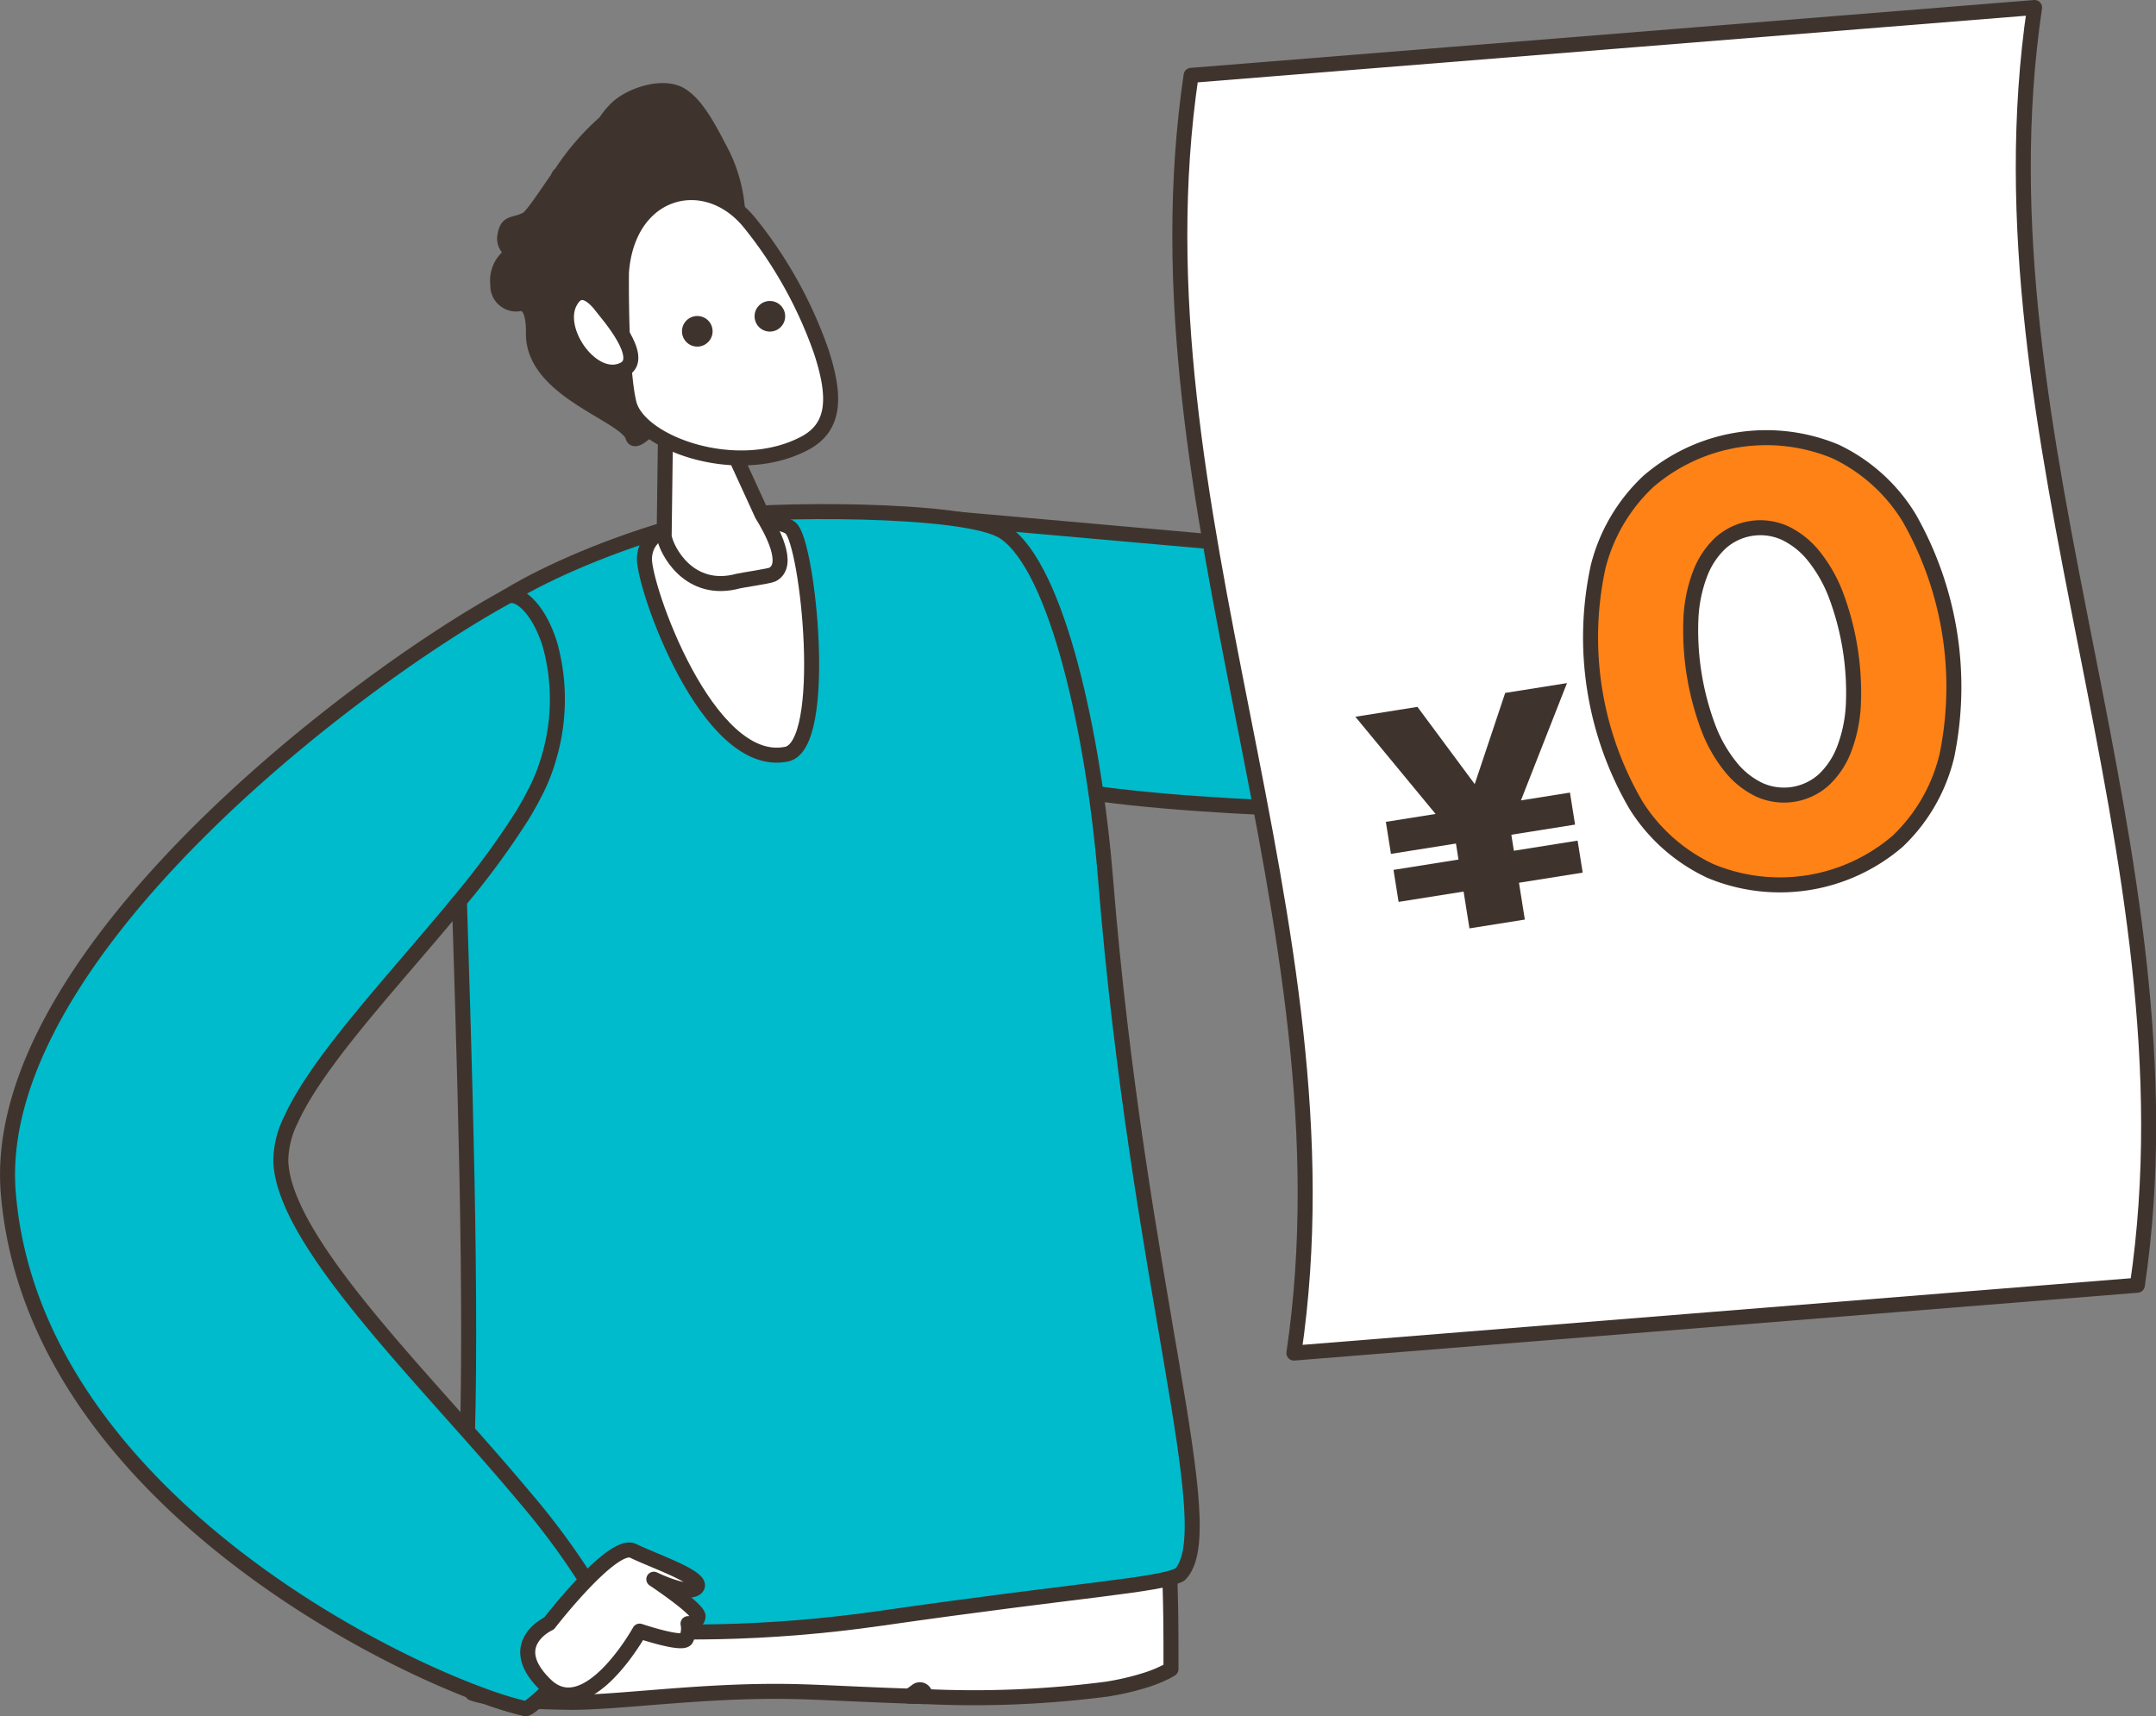
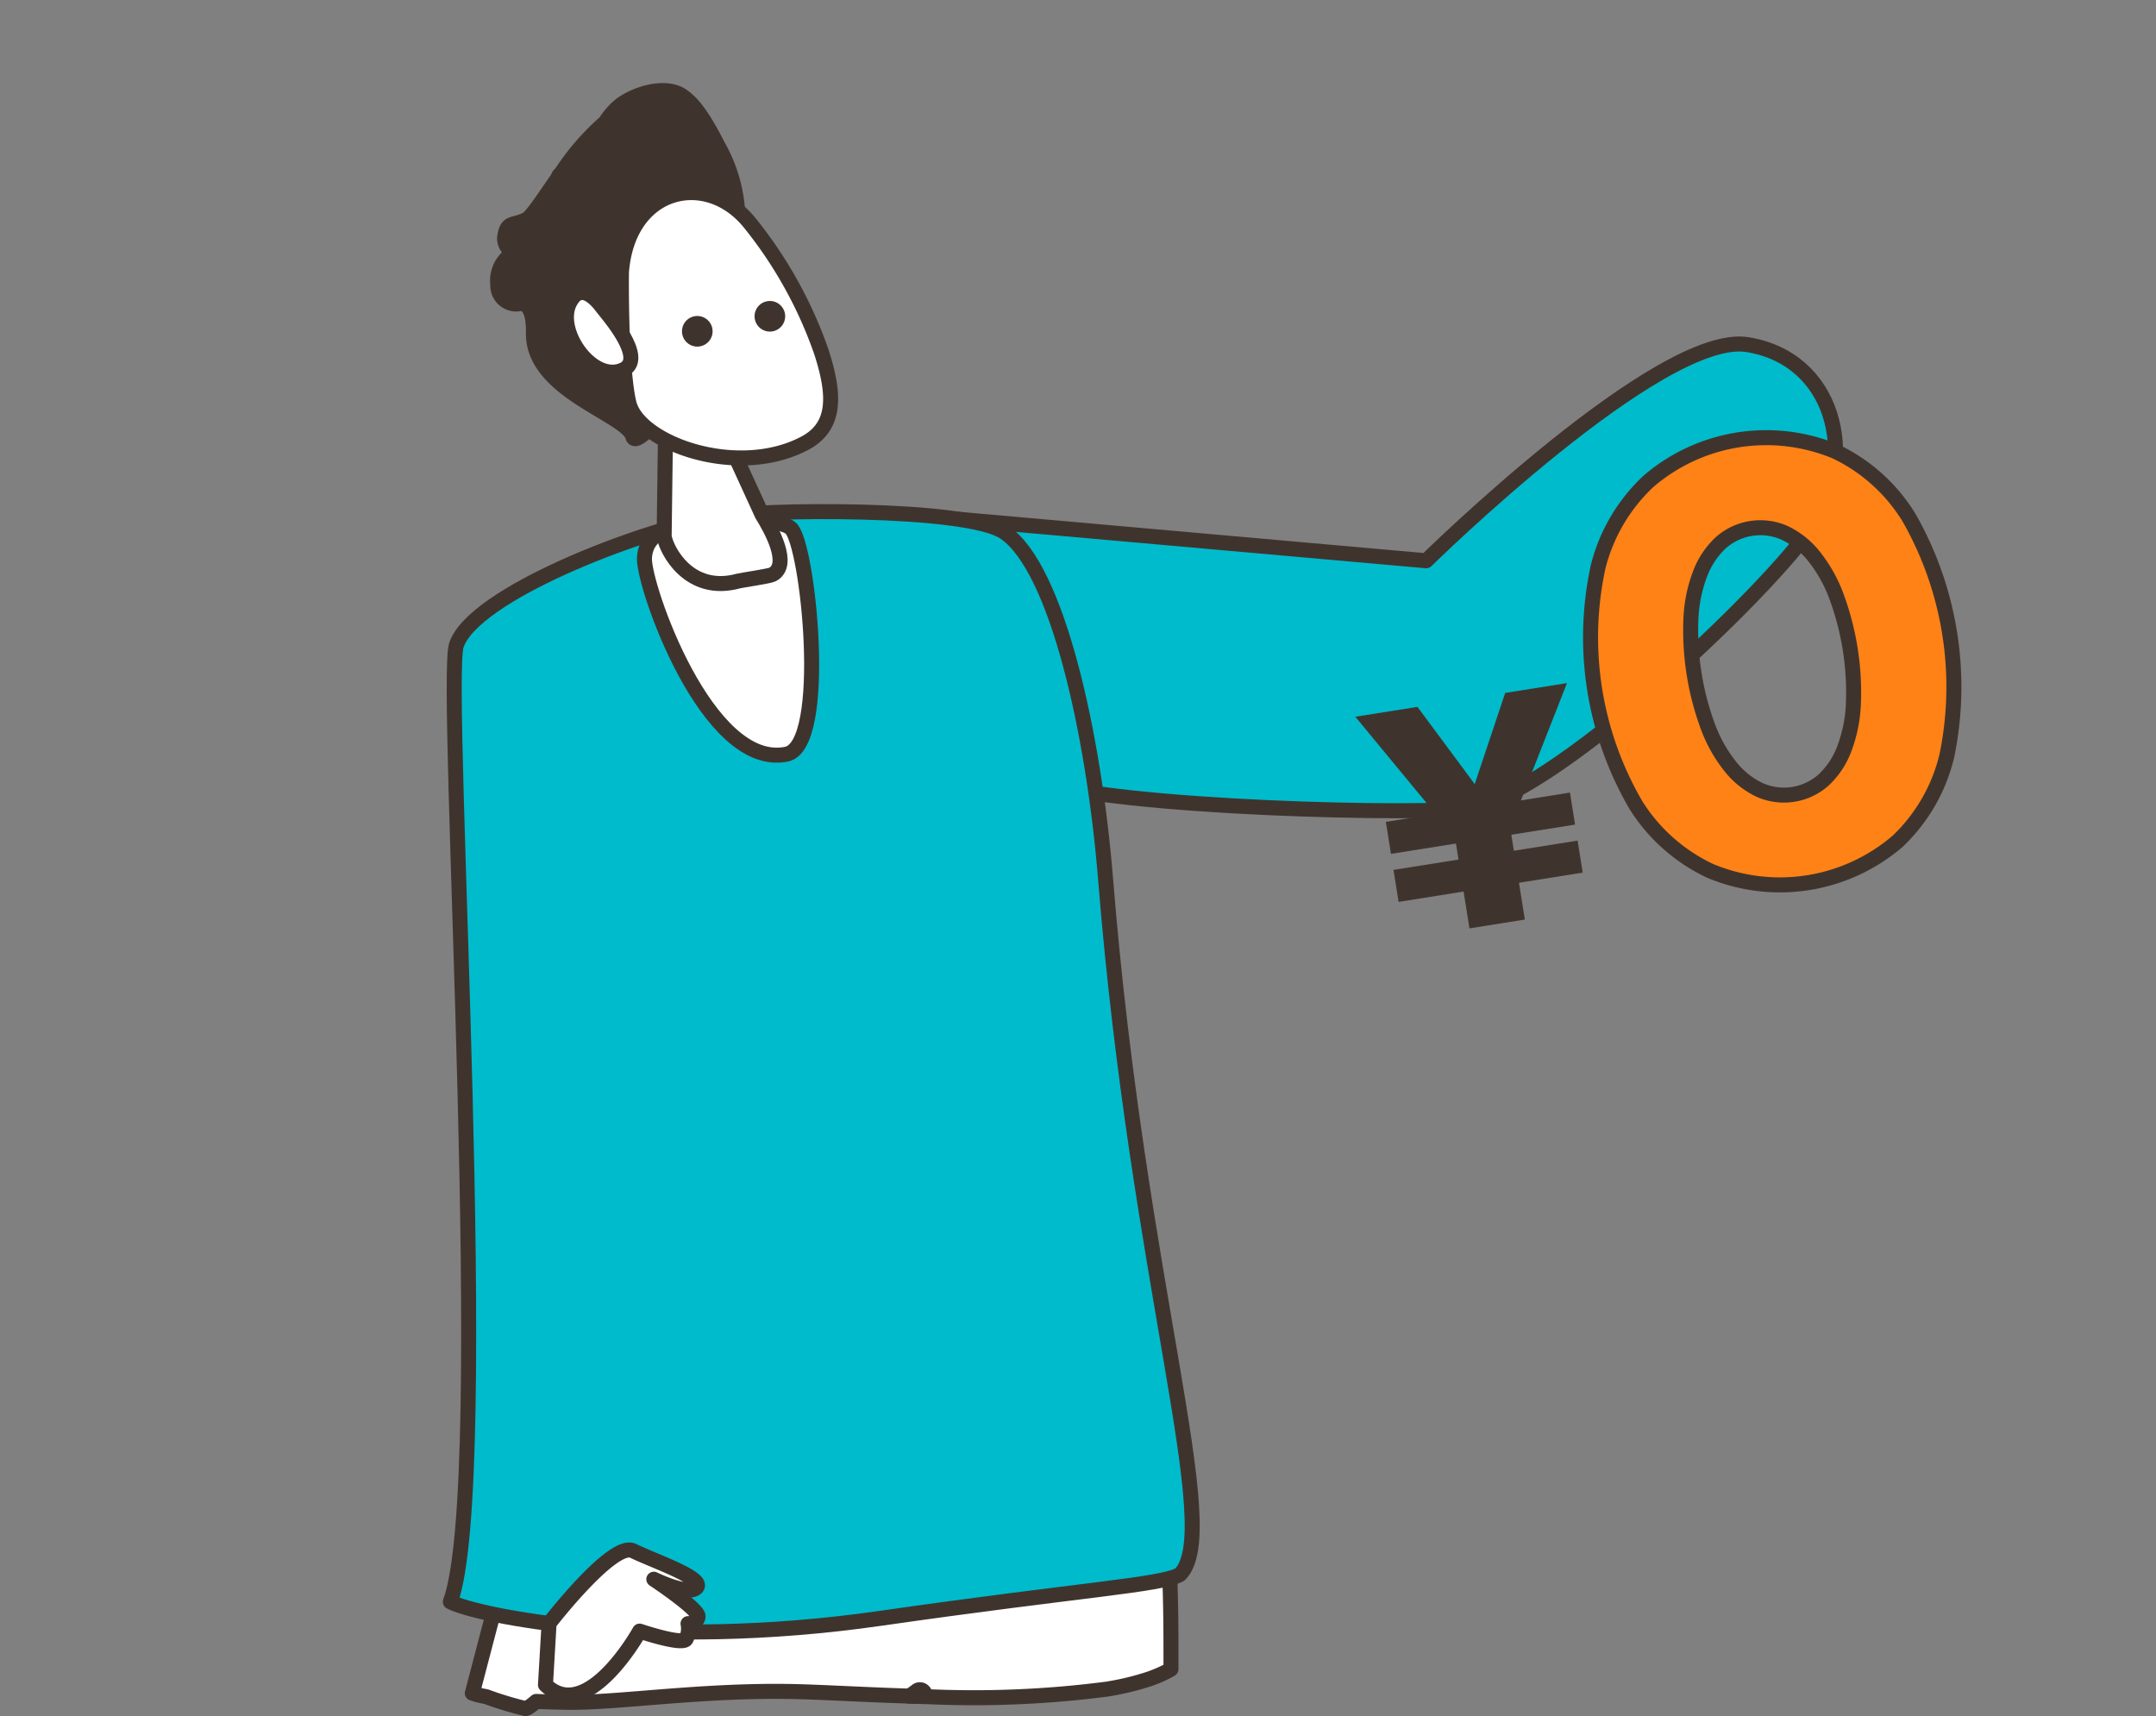
<svg xmlns="http://www.w3.org/2000/svg" width="211.533" height="168.388" viewBox="0 0 211.533 168.388">
  <rect x="0" y="0" width="211.533" height="168.388" fill="#808080" stroke="none" />
  <g id="people5" transform="translate(105.776 84.197)">
    <g id="グループ_4810" data-name="グループ 4810" transform="translate(-105.036 -83.46)">
      <g id="グループ_4809" data-name="グループ 4809">
        <path id="パス_11072" data-name="パス 11072" d="M377.57,241.665l45.839,4.068s22.963-22.592,31.518-21.209,10.818,10.974,6.531,17.566-26.282,27.4-34.319,28-38.317-.34-43.266-3.282S372.569,247.656,377.57,241.665Z" transform="translate(-284.219 -191.446)" fill="#00bbcb" stroke="#3f342d" stroke-linecap="round" stroke-linejoin="round" stroke-width="1.473" />
        <path id="パス_11073" data-name="パス 11073" d="M200.485,139.087a1.457,1.457,0,0,1-.918-1.722c.243-1.348.864-.891,2.112-1.53.53-.271,1.676-2.062,3.086-4.083a.626.626,0,0,1,.251-.379l.032-.024a24.23,24.23,0,0,1,4.364-5.046,7.387,7.387,0,0,1,1.194-1.444c1.44-1.3,4.7-2.353,6.406-1.1.68.5,1.659,1.326,3.482,4.928a14.857,14.857,0,0,1,1.915,6.847c2.814,7.089-9.723,23.8-10.3,21.629S202.263,152.7,202.353,147c.052-3.278-1.31-2.9-1.31-2.9a1.81,1.81,0,0,1-2.185-1.888A3.1,3.1,0,0,1,200.485,139.087Z" transform="translate(-150.755 -115.046)" fill="#3f342d" stroke="#3f342d" stroke-linecap="round" stroke-linejoin="round" stroke-width="1.473" />
        <path id="パス_11074" data-name="パス 11074" d="M257.253,594.536c-.137.084-.279.162-.426.239a13.023,13.023,0,0,1-1.773.745,26.206,26.206,0,0,1-4.107.98,101.26,101.26,0,0,1-17.857.727c-.516-.012-1.028-.028-1.532-.044l-1.187-.042c-.49-.016-.974-.036-1.453-.054-3.136-.127-5.916-.273-7.962-.333-.128,0-.251-.008-.373-.01l-.249-.006c-8.977-.2-17.337,1.12-22.207,1.054l-.735-.012c-.624-.014-1.477-.034-2.417-.076-.54.466-.935.735-1.072.7a34.848,34.848,0,0,1-3.838-1.166c-.211-.038-.413-.08-.6-.124a6.875,6.875,0,0,1-.757-.219c.014-.048.026-.1.04-.147.7-2.678,1.363-5.221,1.995-7.612,1.16-4.374,2.206-8.235,3.108-11.463a106.538,106.538,0,0,1,3.226-10.369c4.449-9.826,38.275-22.572,47.2-24.672.486,7.371,3.144,12.669,6.7,19.306,1.217,2.272,2.54,4.7,3.917,7.422.849,1.68,1.465,4.9,1.855,9.387.008.076.014.149.02.225l.012.146c.014.145.026.293.036.44q.024.317.048.646c.014.187.028.379.04.57.01.143.02.287.028.43.012.179.024.361.034.544q.021.317.036.64.036.646.066,1.317c.018.383.034.769.048,1.164.01.247.018.5.026.749.02.566.036,1.146.052,1.736.008.341.016.688.022,1.036s.012.711.018,1.072Q257.262,591.891,257.253,594.536Z" transform="translate(-143.106 -431.492)" fill="#fff" stroke="#3f342d" stroke-linecap="round" stroke-linejoin="round" stroke-width="1.473" />
        <path id="パス_11075" data-name="パス 11075" d="M180.518,304.542c1.671-4.975,17.836-11.221,25.452-12.58,4.218-.753,24.614-1.016,28.332,1.515,5.2,3.538,8.78,19.956,9.913,34.034,3.2,39.751,11.621,63.987,7.284,68.237-2.005,1.056-9.465,1.428-29.387,4.291-22.668,3.258-39.619-.289-42.185-1.622C184.25,386.682,179.255,308.3,180.518,304.542Z" transform="translate(-136.482 -241.977)" fill="#00bbcb" stroke="#3f342d" stroke-linecap="round" stroke-linejoin="round" stroke-width="1.473" />
        <path id="パス_11076" data-name="パス 11076" d="M260.506,295.717s-2.908.427-3.026,3.109,6.169,20.805,13.931,19.24c4.212-.85,2.129-20.689.426-22.177S260.506,295.717,260.506,295.717Z" transform="translate(-194.991 -244.798)" fill="#fff" stroke="#3f342d" stroke-linecap="round" stroke-linejoin="round" stroke-width="1.473" />
        <path id="パス_11077" data-name="パス 11077" d="M364.745,762.9c-.516-.012-1.028-.028-1.532-.044a7.917,7.917,0,0,0,.753-.52.5.5,0,0,1,.779.564Z" transform="translate(-274.762 -597.163)" fill="#fff" stroke="#3f342d" stroke-linecap="round" stroke-linejoin="round" stroke-width="1.473" />
        <path id="パス_11078" data-name="パス 11078" d="M265.535,240.383l-.176,13.592c.2,1.333,2.424,5.717,7.284,4.39.275-.075,3.033-.48,3.328-.632,1.842-.944-.106-4.442-1-5.876l-6.089-13.287Z" transform="translate(-200.937 -202.089)" fill="#fff" stroke="#3f342d" stroke-linecap="round" stroke-linejoin="round" stroke-width="1.473" />
-         <path id="パス_11079" data-name="パス 11079" d="M61.024,426.356a32.875,32.875,0,0,1-4.812,5.9c-.5.494-.958.929-1.345,1.261-.54.466-.935.735-1.072.7a34.836,34.836,0,0,1-3.838-1.166q-.634-.227-1.317-.49c-.267-.1-.538-.209-.817-.321-14.374-5.735-42.587-22.446-44.749-48.6-1.917-23.164,33.961-50.357,48.874-58.506a.065.065,0,0,1,.016-.01h0c1.156-.63,3.2,1.211,4.276,4.764a20.14,20.14,0,0,1-.134,11.053,18.148,18.148,0,0,1-1.323,3.342c-.39.779-.841,1.578-1.341,2.393a78.334,78.334,0,0,1-6.107,8.309q-.251.308-.508.616c-6.143,7.43-13.422,15.086-16.03,20.852a9.276,9.276,0,0,0-.988,3.993c0,.02,0,.04,0,.06.251,6.608,9.674,16.76,18.32,26.5,1.05,1.182,2.086,2.355,3.094,3.519.863,1,1.706,1.983,2.517,2.955a71.821,71.821,0,0,1,6.043,8.154,25.3,25.3,0,0,1,1.662,3.16C61.584,425.116,61.4,425.67,61.024,426.356Z" transform="translate(-3 -267.301)" fill="#00bbcb" stroke="#3f342d" stroke-linecap="round" stroke-linejoin="round" stroke-width="1.473" />
-         <path id="パス_11080" data-name="パス 11080" d="M212.946,713.588s6.255-8.1,8.243-7.122,6.968,2.656,6.247,3.577-4.213-.789-4.213-.789,4.425,2.937,4.339,3.666-.982.691-.982.691a2.345,2.345,0,0,1-.193,1.521c-.389.623-4.555-.787-4.555-.787s-5.132,9.267-9.24,5.268S212.946,713.588,212.946,713.588Z" transform="translate(-159.814 -555.031)" fill="#fff" stroke="#3f342d" stroke-linecap="round" stroke-linejoin="round" stroke-width="1.473" />
+         <path id="パス_11080" data-name="パス 11080" d="M212.946,713.588s6.255-8.1,8.243-7.122,6.968,2.656,6.247,3.577-4.213-.789-4.213-.789,4.425,2.937,4.339,3.666-.982.691-.982.691a2.345,2.345,0,0,1-.193,1.521c-.389.623-4.555-.787-4.555-.787s-5.132,9.267-9.24,5.268Z" transform="translate(-159.814 -555.031)" fill="#fff" stroke="#3f342d" stroke-linecap="round" stroke-linejoin="round" stroke-width="1.473" />
        <path id="パス_11081" data-name="パス 11081" d="M248.279,171.78s-.119,9.238.734,12.834c.932,3.928,10.607,7.462,17.25,3.945,3.068-1.624,3.021-4.7,1.619-9a42.176,42.176,0,0,0-6.96-12.552C256.63,161.608,248.89,163.513,248.279,171.78Z" transform="translate(-188.046 -145.803)" fill="#fff" stroke="#3f342d" stroke-linecap="round" stroke-linejoin="round" stroke-width="1.473" />
        <path id="パス_11082" data-name="パス 11082" d="M229.871,205.392c-.793-1.073-2.22-2.483-3.233-.523-1.473,2.85,2.346,8.09,5.319,6.565C234.164,210.3,230.288,205.956,229.871,205.392Z" transform="translate(-171.477 -175.924)" fill="#fff" stroke="#3f342d" stroke-linecap="round" stroke-linejoin="round" stroke-width="1.473" />
-         <path id="パス_11083" data-name="パス 11083" d="M565.351,215.375l-82.756,6.657c6.259-42.418-16.345-82.956-10.085-125.375L555.265,90C549.006,132.418,571.61,172.957,565.351,215.375Z" transform="translate(-356.386 -90)" fill="#fff" stroke="#3f342d" stroke-linecap="round" stroke-linejoin="round" stroke-width="1.473" />
        <path id="パス_11084" data-name="パス 11084" d="M562.3,359.968l-6.063.964-2.99,8.947-5.618-7.578-6.094.969,7.872,9.538-4.879.776.5,3.141,6.377-1.014.25,1.571-6.377,1.014.5,3.141,6.377-1.014.575,3.613,5.435-.864-.575-3.613,6.252-.994-.5-3.141-6.252.994-.25-1.571,6.252-.994-.5-3.142-4.81.765Z" transform="translate(-409.297 -293.677)" fill="#3f342d" />
        <path id="パス_11085" data-name="パス 11085" d="M636.045,274.526a17.242,17.242,0,0,1,4.949-8.425,17.726,17.726,0,0,1,18.37-2.921,17.016,17.016,0,0,1,7.2,6.493,33.528,33.528,0,0,1,3.711,23.337,17.018,17.018,0,0,1-4.829,8.406,17.727,17.727,0,0,1-18.37,2.922,17.239,17.239,0,0,1-7.318-6.475,32.668,32.668,0,0,1-3.711-23.337ZM646.86,290.26a14.085,14.085,0,0,0,2.213,3.882,8.055,8.055,0,0,0,2.842,2.247,5.856,5.856,0,0,0,6.283-1,8.079,8.079,0,0,0,2-3.018,14.113,14.113,0,0,0,.9-4.376,27.243,27.243,0,0,0-1.7-10.711,14.115,14.115,0,0,0-2.213-3.882,8.078,8.078,0,0,0-2.842-2.247,5.856,5.856,0,0,0-6.283,1,8.065,8.065,0,0,0-2,3.018,14.086,14.086,0,0,0-.9,4.376,27.244,27.244,0,0,0,1.7,10.711Z" transform="translate(-479.997 -219.609)" fill="#ff8216" stroke="#3f342d" stroke-linecap="round" stroke-linejoin="round" stroke-width="1.473" />
      </g>
      <ellipse id="楕円形_434" data-name="楕円形 434" cx="1.502" cy="1.502" rx="1.502" ry="1.502" transform="translate(66.172 30.269)" fill="#3f342d" />
      <ellipse id="楕円形_435" data-name="楕円形 435" cx="1.502" cy="1.502" rx="1.502" ry="1.502" transform="translate(73.293 28.796)" fill="#3f342d" />
    </g>
  </g>
</svg>